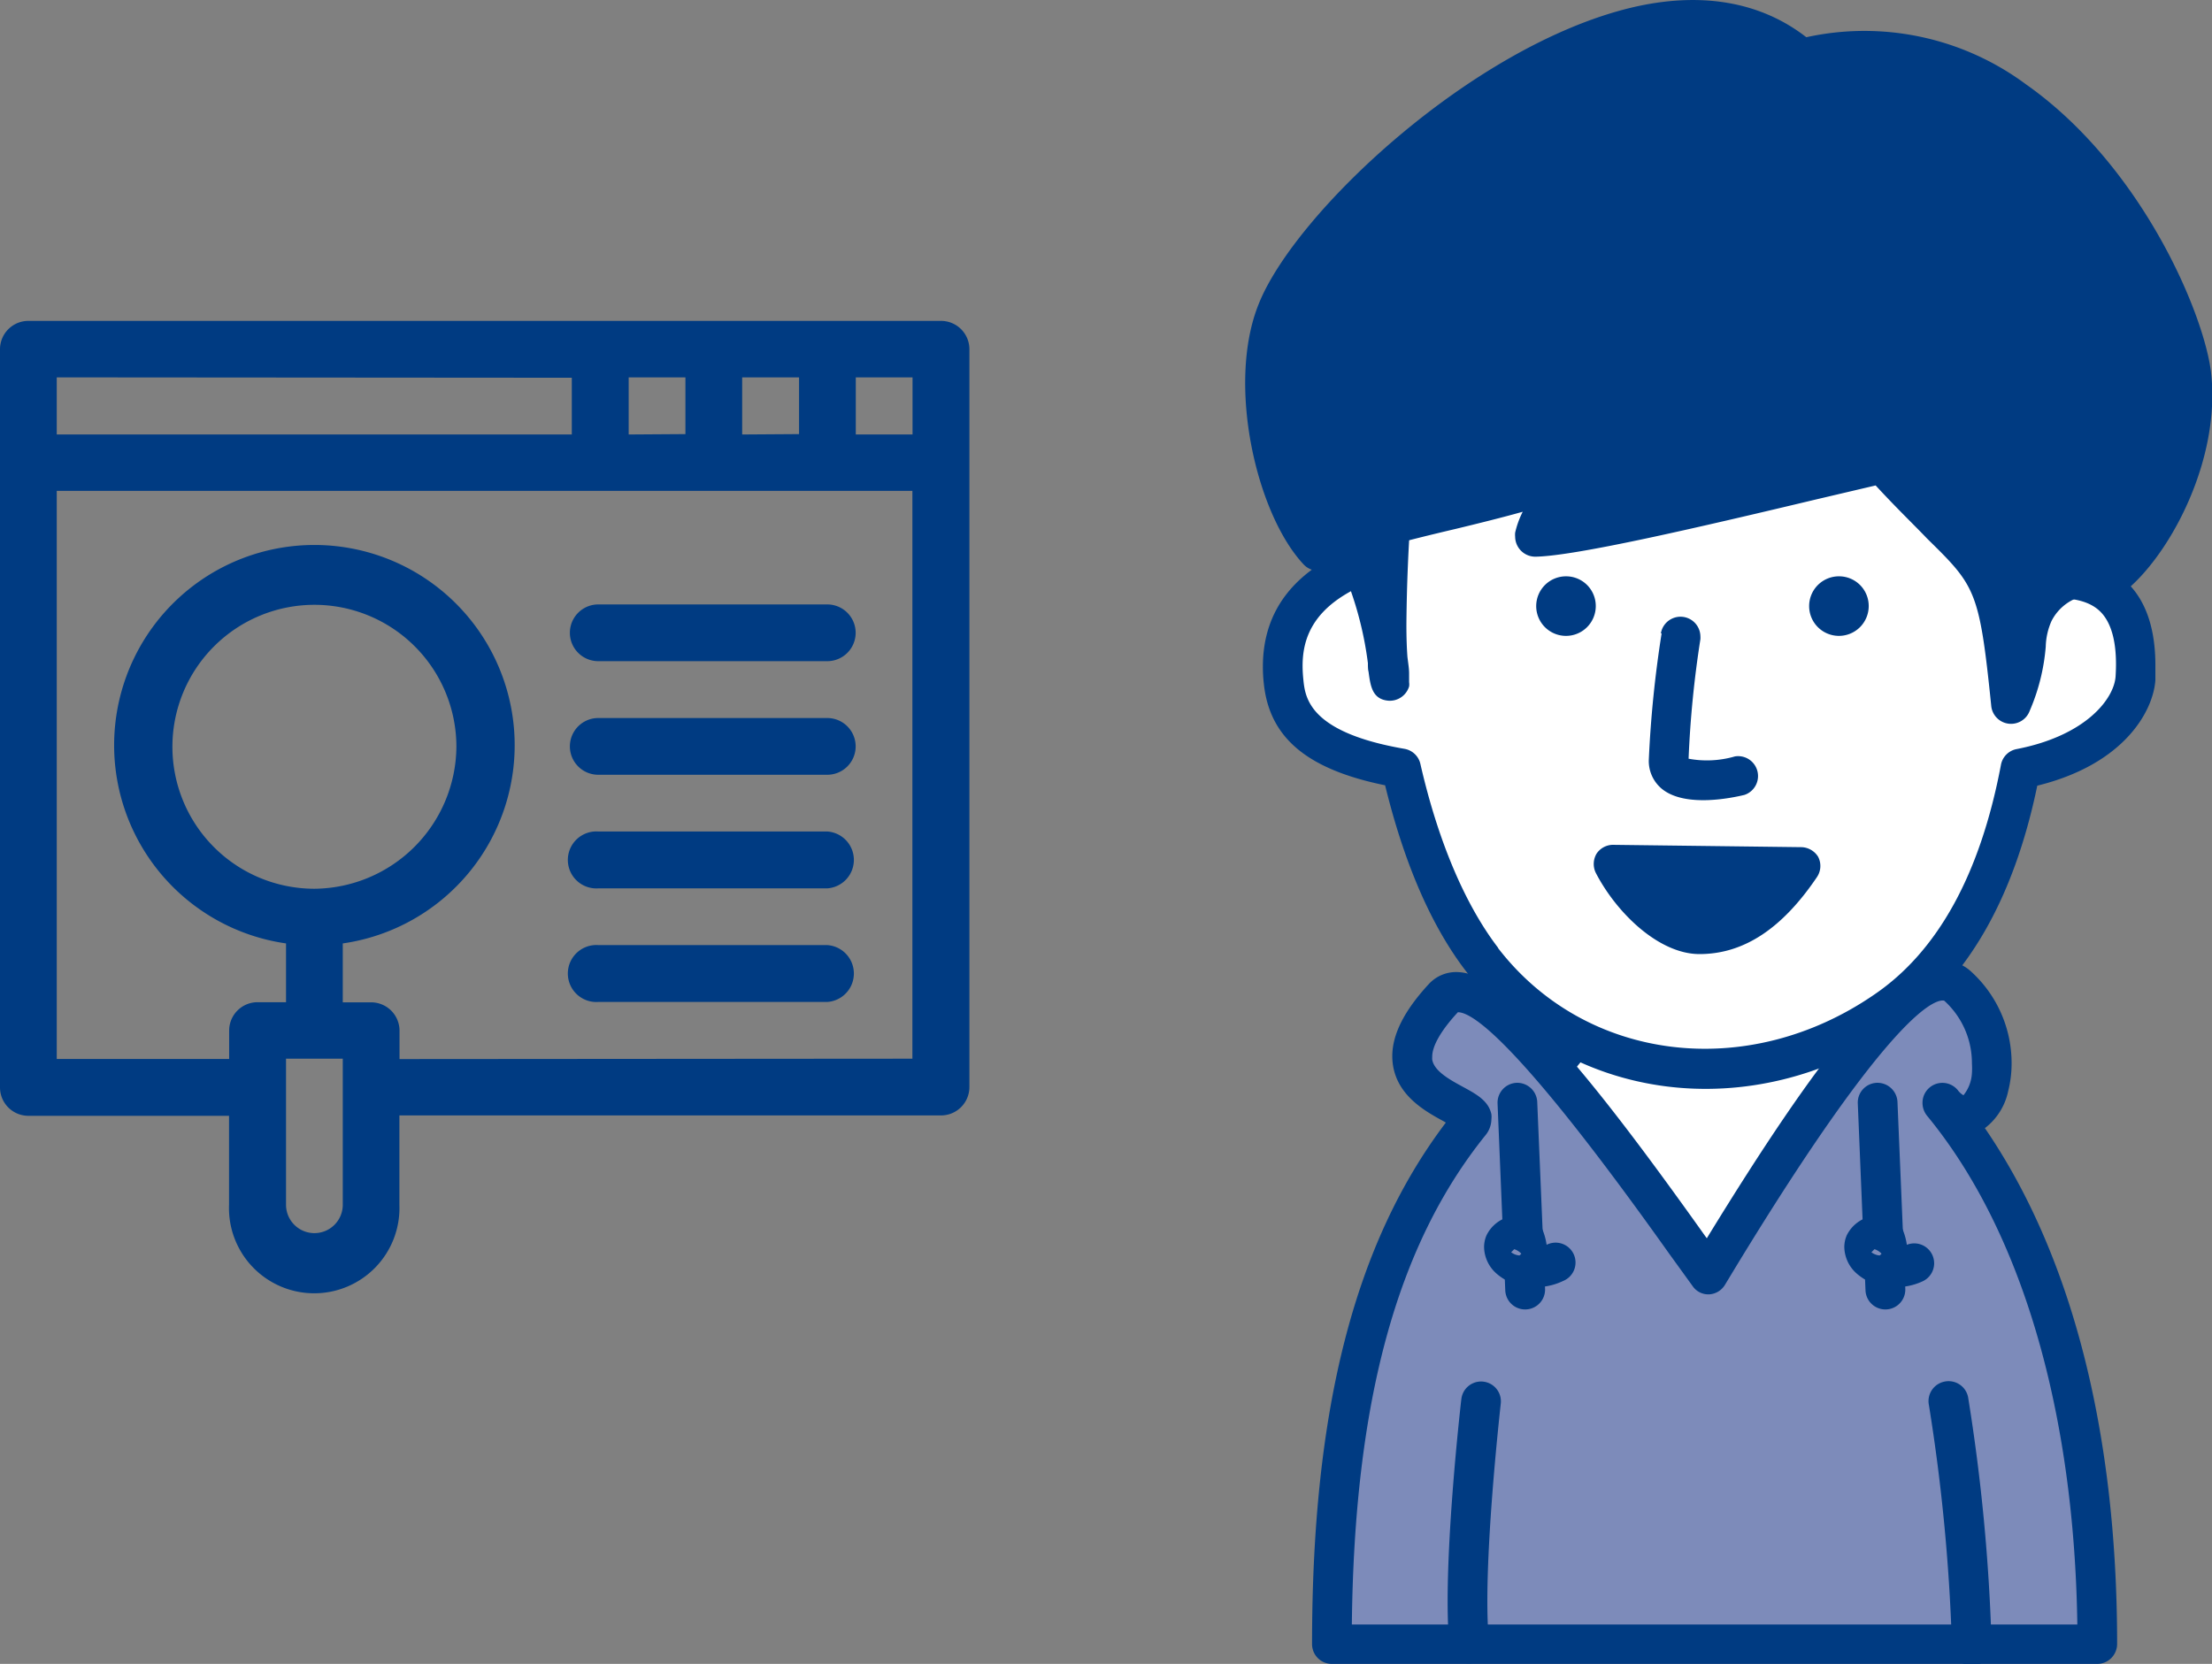
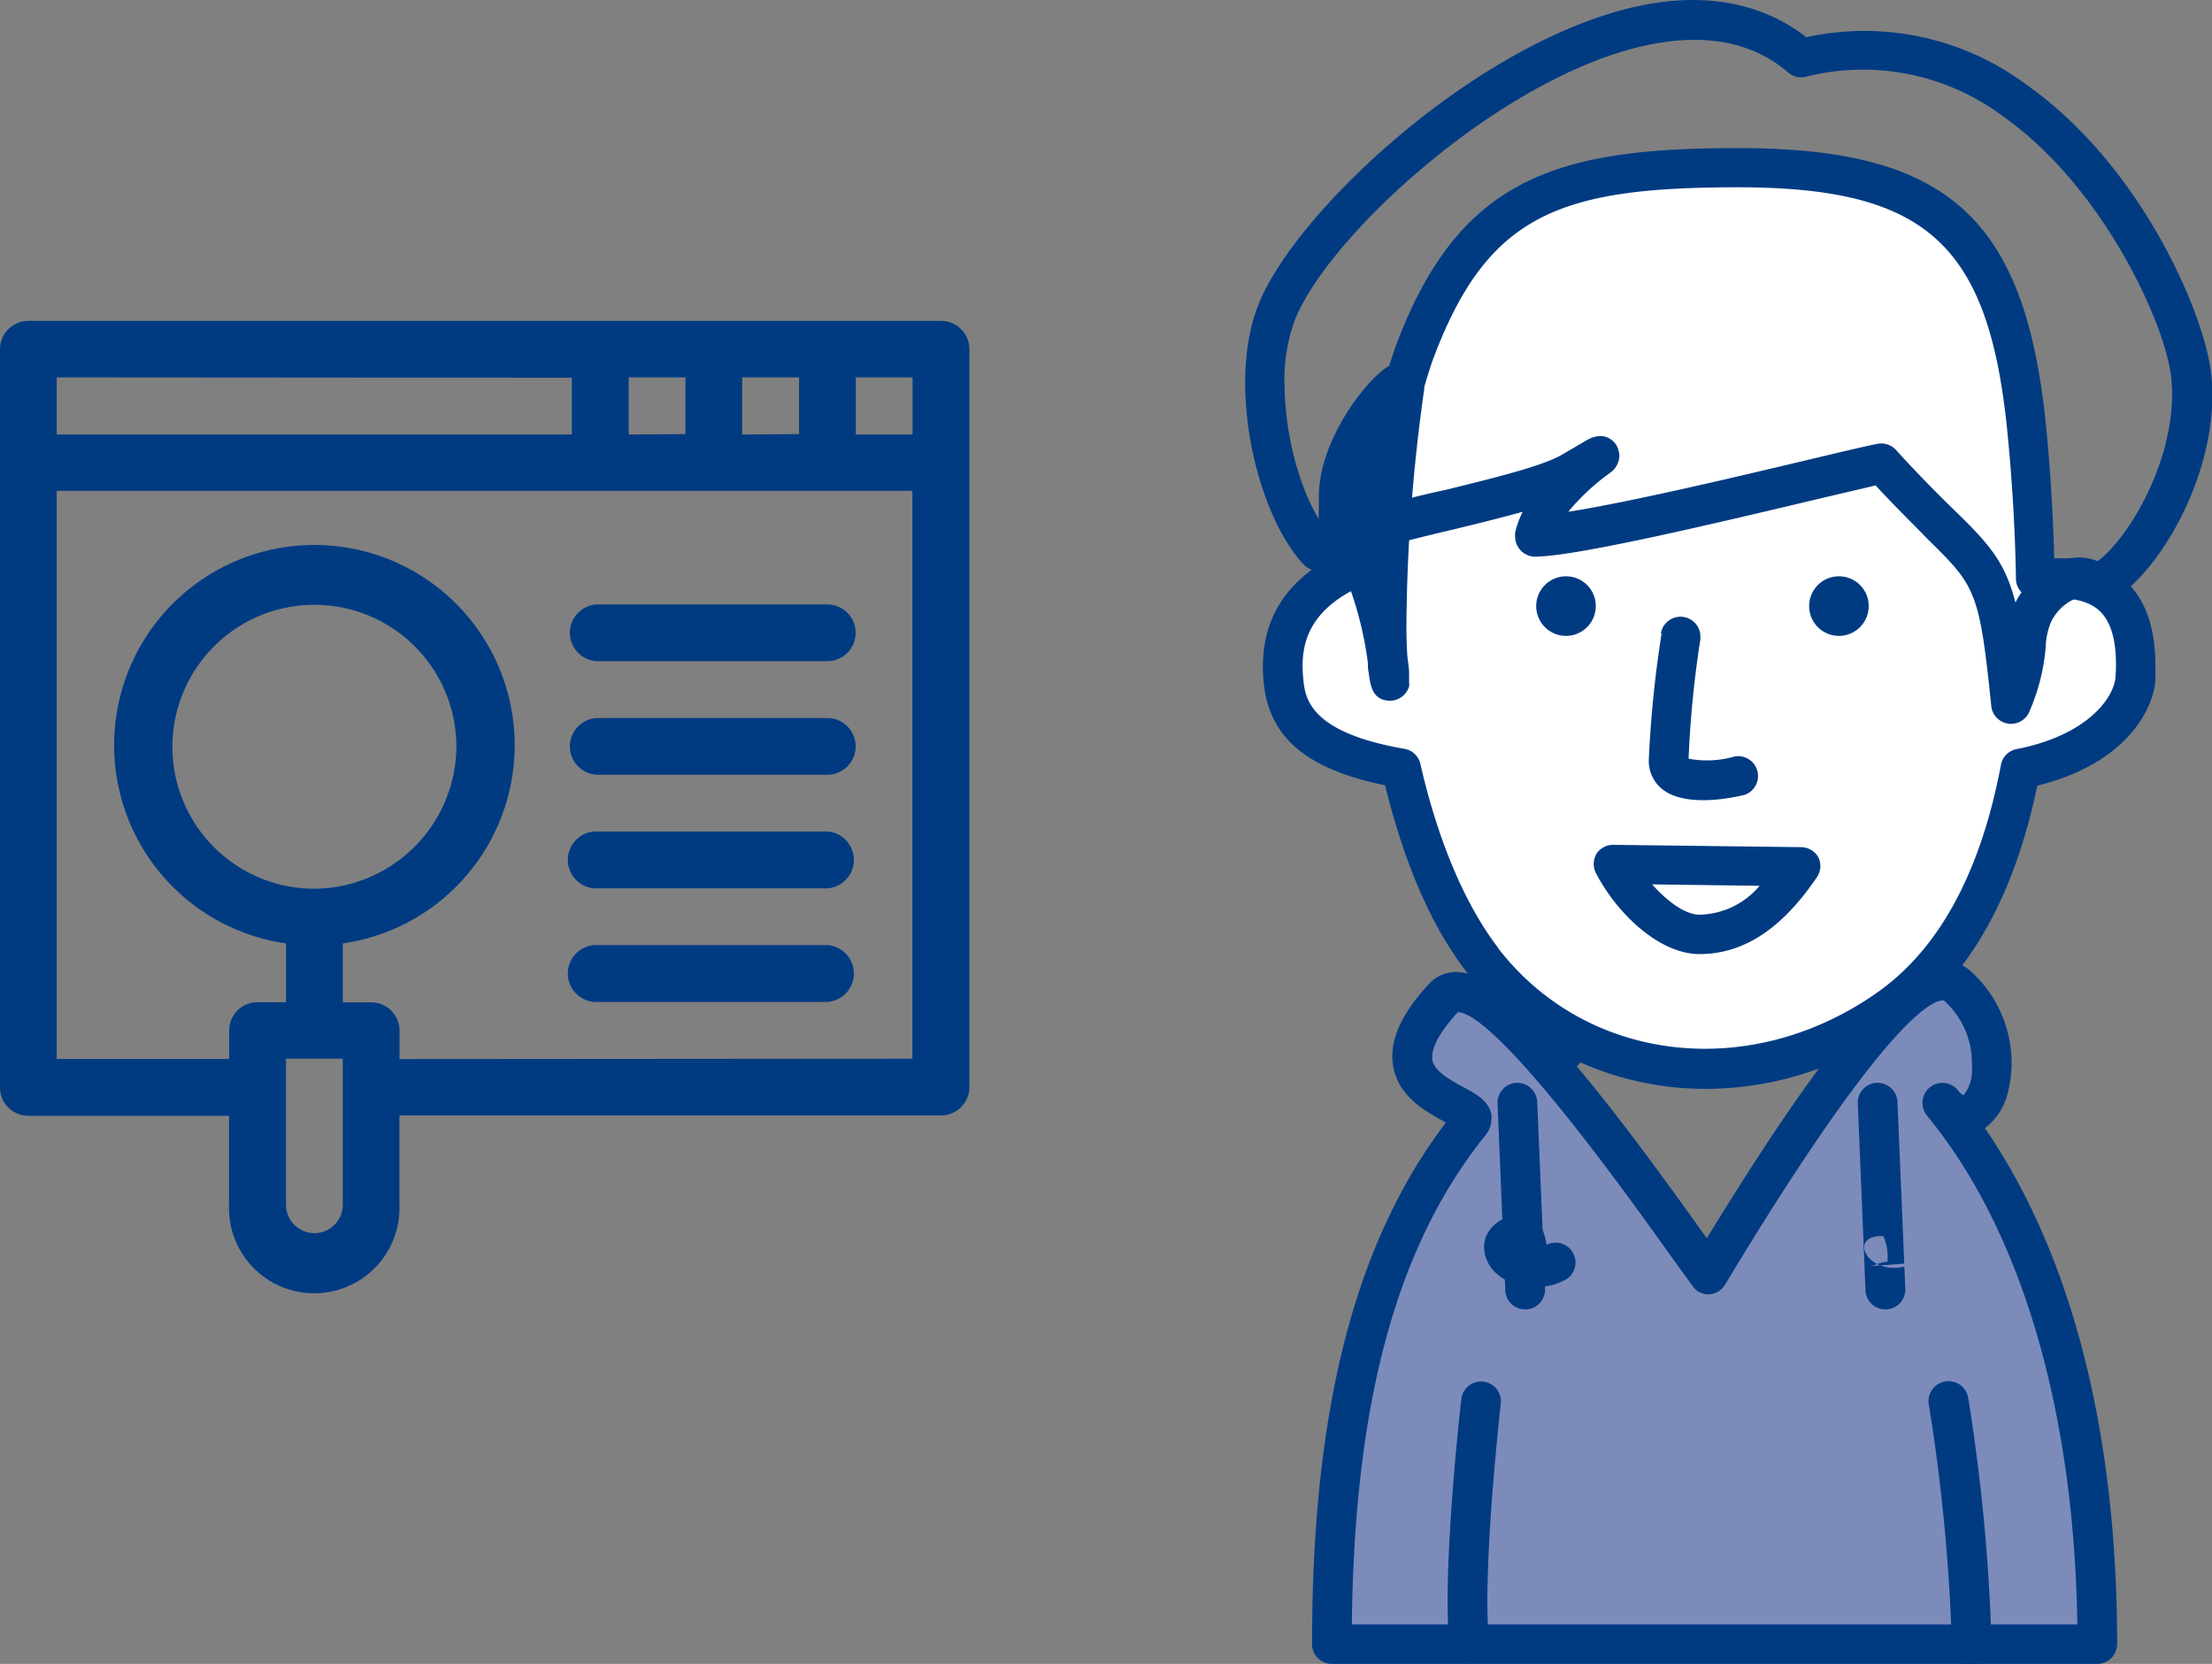
<svg xmlns="http://www.w3.org/2000/svg" id="レイヤー_1" data-name="レイヤー 1" width="172.3" height="129.63" viewBox="0 0 172.3 129.63">
  <rect x="0" y="0" width="172.3" height="129.63" fill="#808080" stroke="none" />
  <defs>
    <style>
      .cls-1 {
        fill: #fff;
      }

      .cls-1, .cls-3, .cls-4 {
        isolation: isolate;
      }

      .cls-2, .cls-4 {
        fill: #003b82;
      }

      .cls-3 {
        fill: #7d8bba;
      }
    </style>
  </defs>
  <title>job-kentou</title>
  <g>
    <g>
-       <path class="cls-1" d="M366,472.16H324.49c0-20.24,9.3-36.64,20.77-36.64S366,451.92,366,472.16Z" transform="translate(-211.7 -360)" />
      <path class="cls-2" d="M322.94,472.16a1.54,1.54,0,0,0,1.55,1.54H366a1.55,1.55,0,0,0,1.55-1.54c0-21.06-10-38.19-22.33-38.19S322.94,451.1,322.94,472.16Zm22.32-35.09c10.32,0,18.74,14.91,19.19,33.54H326.08C326.53,452,335,437.07,345.26,437.07Z" transform="translate(-211.7 -360)" />
    </g>
    <g>
      <path class="cls-3" d="M364.17,436.81c5,4.47,2,13-1.21,9.1,7.8,9.48,12.11,24.2,12.11,42.17H315.46c0-17.79,3.12-31.14,10.79-40.66,1.26-1.56-9.1-2.12-2.12-9.7,3.55-3.86,18.71,19.15,20.63,21.54C347.59,454.66,360.15,433.23,364.17,436.81Z" transform="translate(-211.7 -360)" />
      <path class="cls-2" d="M362.57,434.9c-3.64.55-9,7-17.92,21.57-.18-.24-.46-.64-.46-.64C335.75,444,329.32,436,325.36,435.74a2.89,2.89,0,0,0-2.37.93c-1.91,2.07-2.84,3.92-2.84,5.62a4.62,4.62,0,0,0,.06.74c.4,2.41,2.57,3.58,4,4.36l.11.07c-7.08,9.35-10.42,22.28-10.42,40.62a1.54,1.54,0,0,0,1.55,1.55h59.61a1.54,1.54,0,0,0,1.09-.45,1.57,1.57,0,0,0,.46-1.1c0-16.6-3.57-30.37-10.3-40.19a4.88,4.88,0,0,0,1.81-2.87,8.77,8.77,0,0,0,.27-2.17,9.64,9.64,0,0,0-3.2-7.2h0A3.14,3.14,0,0,0,362.57,434.9Zm-17.73,25.94a1.54,1.54,0,0,0,1.24-.77l.75-1.24c12.5-20.56,15.77-21,16.31-20.87h0a6.55,6.55,0,0,1,2.16,4.89,6.06,6.06,0,0,1,0,.75,3,3,0,0,1-.66,1.73,1.48,1.48,0,0,1-.45-.41h0a1.55,1.55,0,0,0-2.74,1,1.59,1.59,0,0,0,.35,1h0c7.36,8.93,11.47,23,11.71,39.64H317c.19-17.37,3.5-29.55,10.42-38.13a2,2,0,0,0,.45-1.24,1.55,1.55,0,0,0,0-.37c-.21-1.05-1.16-1.57-2.17-2.12s-2.29-1.23-2.44-2.15a1.64,1.64,0,0,1,0-.23c0-.84.7-2.06,2-3.46,1.2,0,4.92,2.57,16.45,18.8l1.88,2.6A1.48,1.48,0,0,0,344.84,460.84Z" transform="translate(-211.7 -360)" />
    </g>
    <path class="cls-2" d="M325.53,469c-.07.55-1.53,13.48-.92,19.27a1.55,1.55,0,0,0,3.08-.33c-.58-5.45.9-18.46.91-18.59a1.54,1.54,0,1,0-3.07-.35Z" transform="translate(-211.7 -360)" />
    <path class="cls-2" d="M363.15,467.64a1.55,1.55,0,0,0-1.2,1.83,145.49,145.49,0,0,1,1.79,18.61,1.55,1.55,0,1,0,3.09,0A147.07,147.07,0,0,0,365,468.84,1.55,1.55,0,0,0,363.15,467.64Z" transform="translate(-211.7 -360)" />
    <g>
      <path class="cls-1" d="M369.49,393c.41,3.94.65,8,.72,12.05,2,.08,8.38-1.06,7.81,7.81-.13,2.13-2.39,5.8-8.95,7.08-1.52,8.05-4.7,14.93-10.51,18.88-10.12,6.89-23.88,5.75-31.4-4-3-3.84-5-9.14-6.35-14.93-7.51-1.29-8.88-4.09-9.15-6.78s0-7.25,7.52-9.6a49.57,49.57,0,0,1,2.63-15.87c4.46-12.05,10.78-14.51,25.17-14.53C362.75,373.06,368,378.28,369.49,393Z" transform="translate(-211.7 -360)" />
      <path class="cls-2" d="M347,371.54c-14.14,0-21.73,2.34-26.62,15.53a49.82,49.82,0,0,0-2.67,15.31c-5.06,1.88-7.64,5.07-7.64,9.56a11.4,11.4,0,0,0,.07,1.29c.43,4.25,3.38,6.71,9.45,7.95,1.48,6.05,3.6,11,6.36,14.56,7.82,10.18,22.22,12.06,33.5,4.38,5.44-3.7,9.11-10.08,10.94-18.91,6.87-1.69,9.05-5.9,9.2-8.23,0-.4,0-.78,0-1.15,0-2.74-.68-4.83-2-6.24a7.89,7.89,0,0,0-5.88-2.08c-.1-3.58-.31-7.16-.67-10.65h0C369.37,376.89,363.3,371.51,347,371.54Zm-18.6,62.31c-2.59-3.38-4.69-8.34-6.06-14.33a1.54,1.54,0,0,0-1.24-1.18c-7.46-1.29-7.74-4-7.88-5.42-.27-2.68.21-6,6.44-8a1.55,1.55,0,0,0,1.08-1.45,48.13,48.13,0,0,1,2.54-15.36c4.25-11.46,9.91-13.5,23.73-13.52,14.58,0,19.48,4.31,21,18.55h0c.4,3.9.65,7.91.72,11.92a1.49,1.49,0,0,0,1.48,1.52H371c1.28,0,3.22-.06,4.35,1.12.91.95,1.29,2.65,1.14,5-.11,1.7-2.25,4.6-7.71,5.66a1.53,1.53,0,0,0-1.22,1.23c-1.61,8.51-4.92,14.53-9.86,17.89C347.79,444.3,335.19,442.71,328.38,433.85Z" transform="translate(-211.7 -360)" />
    </g>
    <path class="cls-2" d="M341.13,409.34a87.91,87.91,0,0,0-1,9.88,2.81,2.81,0,0,0,1.06,2.27c1.8,1.42,5.35.69,6.39.44a1.55,1.55,0,0,0-.74-3,7.81,7.81,0,0,1-3.61.18,81.1,81.1,0,0,1,.92-9.31,1.64,1.64,0,0,0,0-.22,1.55,1.55,0,0,0-3.08-.23Z" transform="translate(-211.7 -360)" />
    <path class="cls-2" d="M336,407.24a2.32,2.32,0,1,1-2.29-2.34A2.31,2.31,0,0,1,336,407.24Z" transform="translate(-211.7 -360)" />
    <path class="cls-2" d="M357.26,407.24A2.32,2.32,0,1,1,355,404.9,2.31,2.31,0,0,1,357.26,407.24Z" transform="translate(-211.7 -360)" />
    <g>
-       <path class="cls-4" d="M352,364.49c-12.2-10.66-37,10.21-40.85,19.76-2.21,5.47-.23,15,3.19,18.66,3.5-2.26,16.15-4.05,19.79-6.15,5.9-3.39-2,.63-3,5,4.49-.07,24.83-5.31,27.08-5.69,8.19,9.06,8.72,6.26,10.06,18.62,1.62-3.94.74-5,1.74-7.05.69-1.41,3.07-3.76,5.12-2.16,3.1-1.45,7.94-9.15,7.19-16.23C381.68,382.73,370.77,359.91,352,364.49Z" transform="translate(-211.7 -360)" />
      <path class="cls-2" d="M338.75,360.6c-12.43,3-26.18,16-29,23.07-2.53,6.23-.19,16.37,3.49,20.3a1.56,1.56,0,0,0,2,.24c1.59-1,6-2.1,9.83-3,1.86-.45,3.64-.89,5.24-1.34a7,7,0,0,0-.59,1.63,1.75,1.75,0,0,0,0,.32,1.57,1.57,0,0,0,1.58,1.55c3.11-.05,12.51-2.23,21.86-4.46l4.64-1.09c1.63,1.77,3,3.08,4,4.13,3.77,3.71,4.08,4,5,13a1.55,1.55,0,0,0,3,.43,15.8,15.8,0,0,0,1.25-5,5.22,5.22,0,0,1,.45-2,3.75,3.75,0,0,1,2-1.8.82.82,0,0,1,.76.18,1.52,1.52,0,0,0,1.6.18c3.74-1.74,8.89-10.16,8.08-17.8-.48-4.53-5.35-16.19-14.43-22.57a21.11,21.11,0,0,0-17.11-3.67C348.83,360.12,344.16,359.31,338.75,360.6Zm-27,29.26a13.48,13.48,0,0,1,.84-5c2.62-6.47,15.7-18.56,26.87-21.22,4.79-1.14,8.66-.45,11.52,2a1.54,1.54,0,0,0,1.38.34,18.19,18.19,0,0,1,15.33,3.06c7.79,5.47,12.69,16.17,13.13,20.37a11.38,11.38,0,0,1,.07,1.31c0,5.53-3.44,11.26-5.8,13a3.85,3.85,0,0,0-2.33-.19,6.71,6.71,0,0,0-4.07,3.41c-.81-3.14-2-4.52-4.8-7.23-1.17-1.15-2.63-2.59-4.5-4.65a1.56,1.56,0,0,0-1.4-.49c-.69.12-2.66.59-5.65,1.3-5.12,1.22-13.72,3.26-18.48,4a17.2,17.2,0,0,1,3.21-3,1.69,1.69,0,0,0,.77-1.35,1.75,1.75,0,0,0-.26-.88c-.25-.36-1-1.13-2.38-.29l-1.84,1.08c-1.56.9-5.38,1.83-9.08,2.74a60.81,60.81,0,0,0-9.5,2.82C313,398.43,311.76,393.93,311.76,389.86Z" transform="translate(-211.7 -360)" />
    </g>
    <g>
      <path class="cls-4" d="M316.25,404c2.73-3.19,4.26,13,3.64,8.12-.44-3.4.12-14.95,1.25-22,.31-1.91-5.12,3.8-5.12,8.57A28.43,28.43,0,0,0,316.25,404Z" transform="translate(-211.7 -360)" />
      <path class="cls-2" d="M320,388.45c-1.66.84-5.57,5.71-5.57,10.25v.77a25.65,25.65,0,0,0,.27,4.79,1.52,1.52,0,0,0,2,1.17,27.46,27.46,0,0,1,1.55,6.23c0,.21,0,.49.05.67.15,1.1.28,2.15,1.55,2.26a1.57,1.57,0,0,0,1.61-1.11,1.16,1.16,0,0,0,0-.33c0-.12,0-.33,0-.5,0,0,0,0,0,.05s0-.14,0-.25c0-.35-.07-.78-.13-1.27-.05-.68-.08-1.49-.08-2.52a136.34,136.34,0,0,1,1.38-18.28,2.87,2.87,0,0,0,0-.39,1.77,1.77,0,0,0-.72-1.46A1.8,1.8,0,0,0,320,388.45Zm-2.5,12.13c0-.37,0-.72,0-1.05v-.83a9.51,9.51,0,0,1,1.47-4.49c-.29,2.73-.52,5.67-.66,8.42a2.51,2.51,0,0,0-.35-.31,1.85,1.85,0,0,0-.42-.11C317.56,401.63,317.54,401.08,317.54,400.58Z" transform="translate(-211.7 -360)" />
    </g>
    <g>
      <line class="cls-3" x1="118.19" y1="85.91" x2="118.8" y2="100.47" />
      <path class="cls-2" d="M329.83,444.36a1.55,1.55,0,0,0-1.48,1.61l.6,14.56a1.55,1.55,0,1,0,3.1-.13l-.61-14.56A1.56,1.56,0,0,0,329.83,444.36Z" transform="translate(-211.7 -360)" />
    </g>
    <g>
-       <path class="cls-3" d="M332.81,458.39c-3.46,1.58-5.54-2.23-2.47-2.08a3.83,3.83,0,0,1,.31,2c-.55,0-1,.32-1.48.34" transform="translate(-211.7 -360)" />
      <path class="cls-2" d="M327.49,456.24a2.31,2.31,0,0,0-.19.93,2.81,2.81,0,0,0,.91,2,4,4,0,0,0,1.53.87,1.68,1.68,0,0,1-.48.2l.69-.16a4.92,4.92,0,0,0,3.5-.28,1.55,1.55,0,1,0-1.28-2.82h0a5,5,0,0,0-.41-1.39,1.55,1.55,0,0,0-1.31-.84A2.74,2.74,0,0,0,327.49,456.24Zm2.16,1.08a1.33,1.33,0,0,1,.55.35.62.62,0,0,1-.15.14,1.2,1.2,0,0,1-.64-.25Z" transform="translate(-211.7 -360)" />
    </g>
    <g>
      <line class="cls-3" x1="146.25" y1="85.91" x2="146.86" y2="100.47" />
      <path class="cls-2" d="M357.89,444.36a1.54,1.54,0,0,0-1.48,1.61l.6,14.56a1.55,1.55,0,1,0,3.1-.13l-.61-14.56A1.56,1.56,0,0,0,357.89,444.36Z" transform="translate(-211.7 -360)" />
    </g>
    <g>
      <path class="cls-3" d="M360.87,458.39c-3.46,1.58-5.54-2.23-2.47-2.08a3.83,3.83,0,0,1,.31,2c-.55,0-1,.32-1.48.34" transform="translate(-211.7 -360)" />
-       <path class="cls-2" d="M355.55,456.24a2.31,2.31,0,0,0-.19.93,2.81,2.81,0,0,0,.91,2,4,4,0,0,0,1.53.87,1.68,1.68,0,0,1-.48.2l.69-.16a4.92,4.92,0,0,0,3.5-.28,1.55,1.55,0,0,0-1.28-2.82h0a5,5,0,0,0-.41-1.39,1.55,1.55,0,0,0-1.31-.84A2.75,2.75,0,0,0,355.55,456.24Zm2.16,1.08a1.33,1.33,0,0,1,.55.35.62.62,0,0,1-.15.14,1.2,1.2,0,0,1-.64-.25Z" transform="translate(-211.7 -360)" />
    </g>
    <g>
-       <path class="cls-4" d="M337.38,427.32c1.42,2.75,4.25,5.49,6.7,5.49,2.71,0,5.29-1.46,7.87-5.31Z" transform="translate(-211.7 -360)" />
      <path class="cls-2" d="M336.06,426.51A1.58,1.58,0,0,0,336,428c1.63,3.15,4.93,6.33,8.08,6.33,3.46,0,6.45-2,9.15-6a1.55,1.55,0,0,0,.09-1.58A1.58,1.58,0,0,0,352,426l-14.57-.18A1.55,1.55,0,0,0,336.06,426.51Zm4.33,2.39,8.37.11a6.25,6.25,0,0,1-4.68,2.25C343,431.26,341.62,430.28,340.39,428.9Z" transform="translate(-211.7 -360)" />
    </g>
  </g>
  <g>
    <path class="cls-2" d="M285,385H213.91a2.21,2.21,0,0,0-2.21,2.21v57.51a2.21,2.21,0,0,0,2.21,2.21h15.63v6.93a6.64,6.64,0,1,0,13.27,0V446.9H285a2.21,2.21,0,0,0,2.21-2.21V387.18A2.21,2.21,0,0,0,285,385Zm-2.22,8.85h-4.42V389.4h4.42Zm-13.27,0V389.4h4.43v4.42Zm-8.84,0V389.4h4.42v4.42Zm-4.43-4.42v4.42H216.12V389.4Zm-17.84,64.43a2.21,2.21,0,1,1-4.42,0V442.48h4.42Zm-2.21-24.62a11.06,11.06,0,1,1,11.06-11.06,11.15,11.15,0,0,1-11.06,11.06Zm6.63,13.27v-2.21a2.21,2.21,0,0,0-2.21-2.21h-2.21v-4.59a15.6,15.6,0,1,0-4.42,0v4.58h-2.22a2.21,2.21,0,0,0-2.21,2.21v2.21H216.12V398.24h66.65v44.24Zm0,0" transform="translate(-211.7 -360)" />
    <path class="cls-2" d="M276.14,407.09H258.3a2.21,2.21,0,1,0,0,4.42h17.84a2.21,2.21,0,0,0,0-4.42Zm0,0" transform="translate(-211.7 -360)" />
    <path class="cls-2" d="M276.14,415.94H258.3a2.21,2.21,0,1,0,0,4.42h17.84a2.21,2.21,0,1,0,0-4.42Zm0,0" transform="translate(-211.7 -360)" />
    <path class="cls-2" d="M276.14,424.78H258.3a2.22,2.22,0,1,0,0,4.43h17.84a2.22,2.22,0,0,0,0-4.43Zm0,0" transform="translate(-211.7 -360)" />
    <path class="cls-2" d="M276.14,433.63H258.3a2.22,2.22,0,1,0,0,4.43h17.84a2.22,2.22,0,0,0,0-4.43Zm0,0" transform="translate(-211.7 -360)" />
  </g>
</svg>